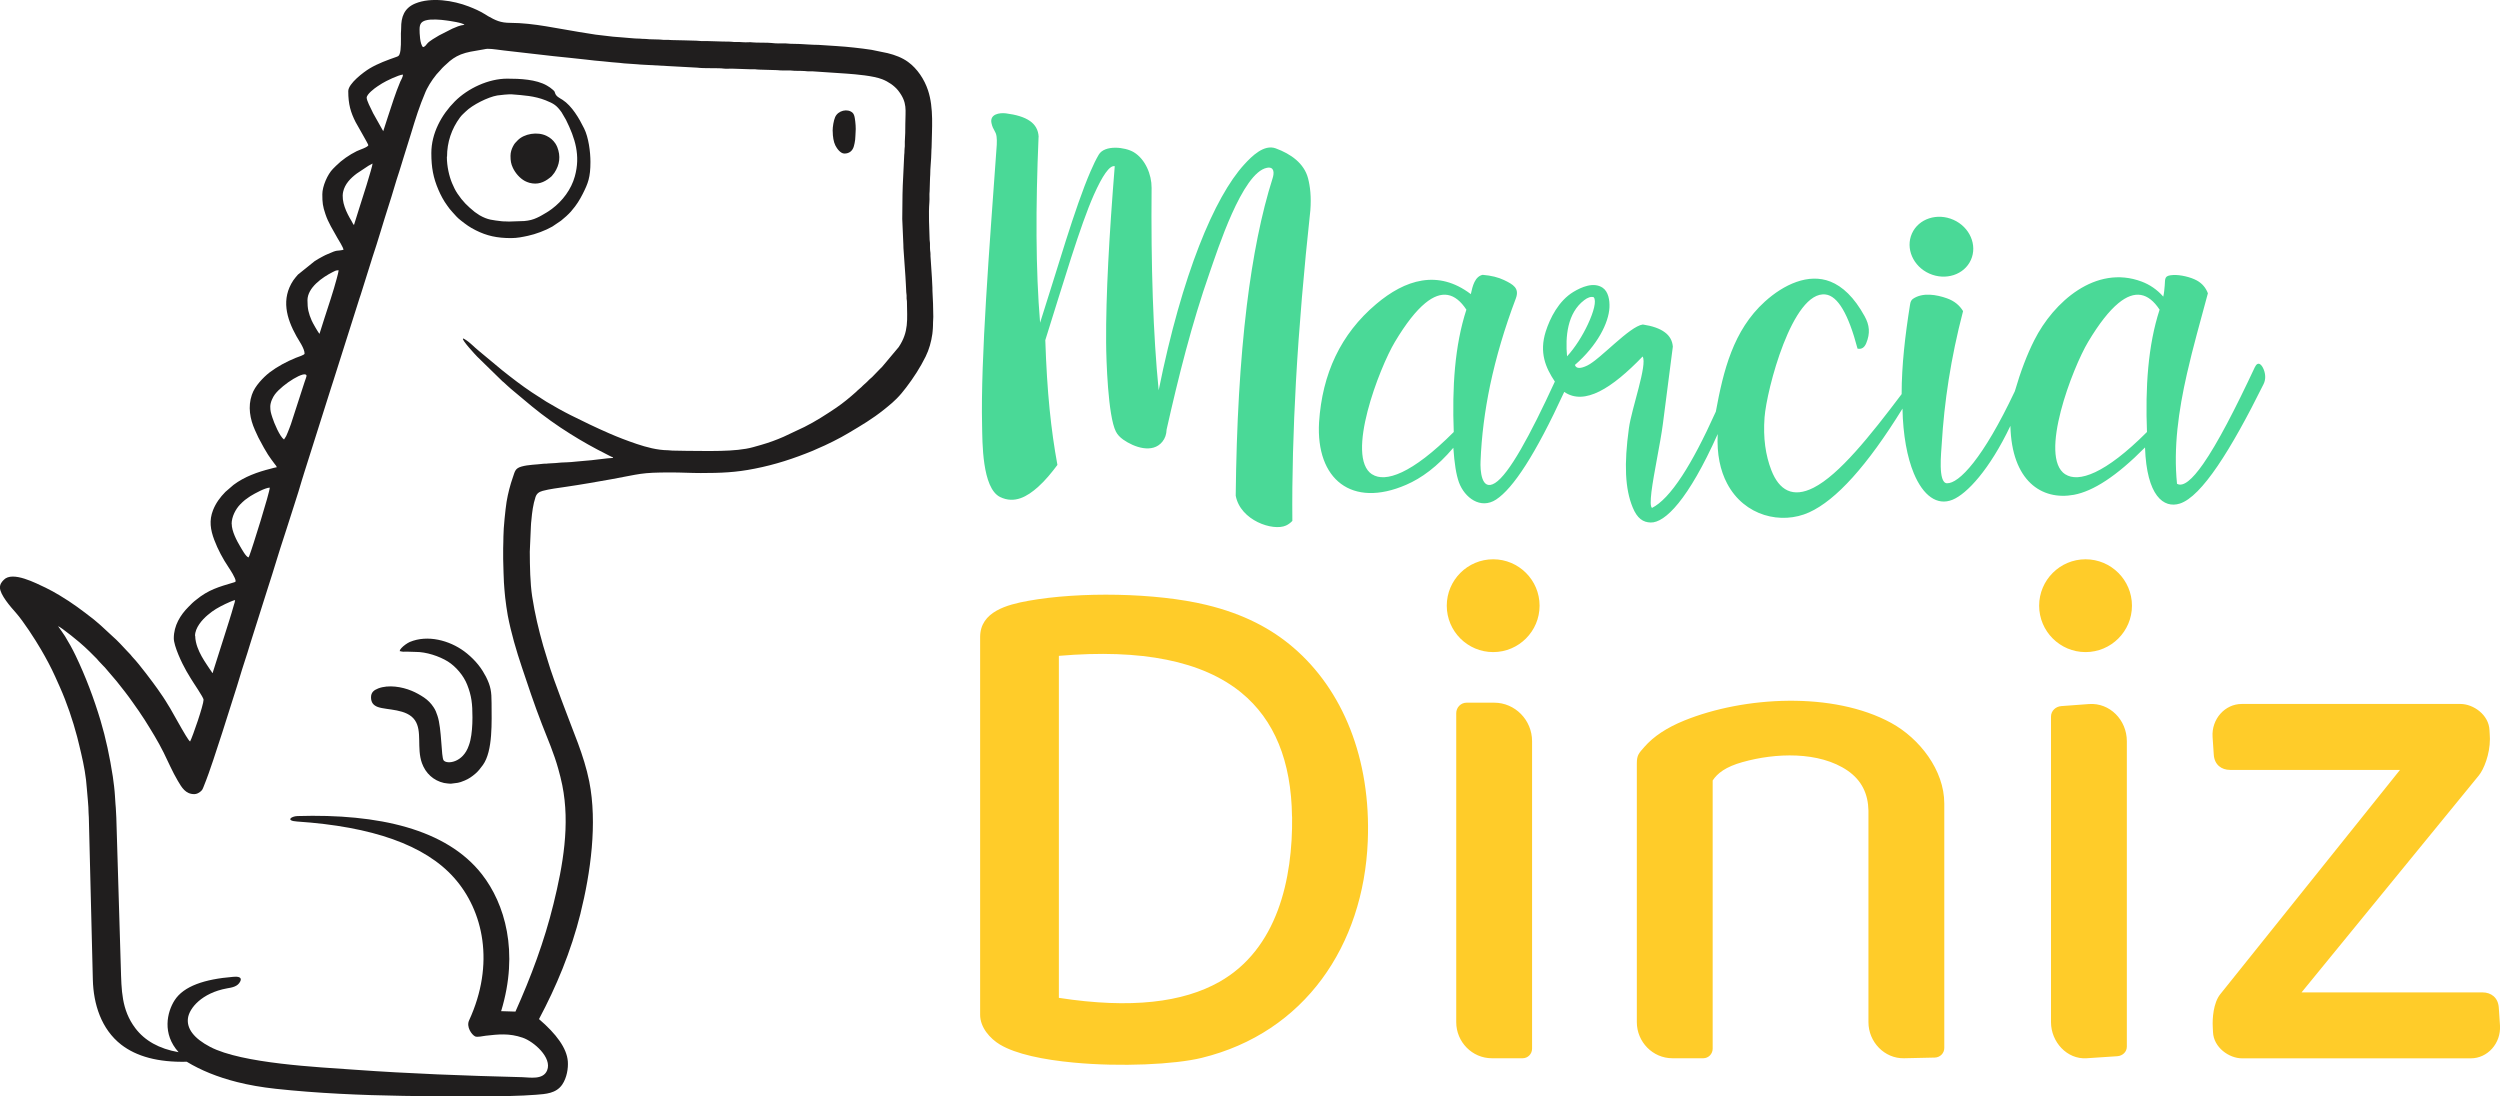
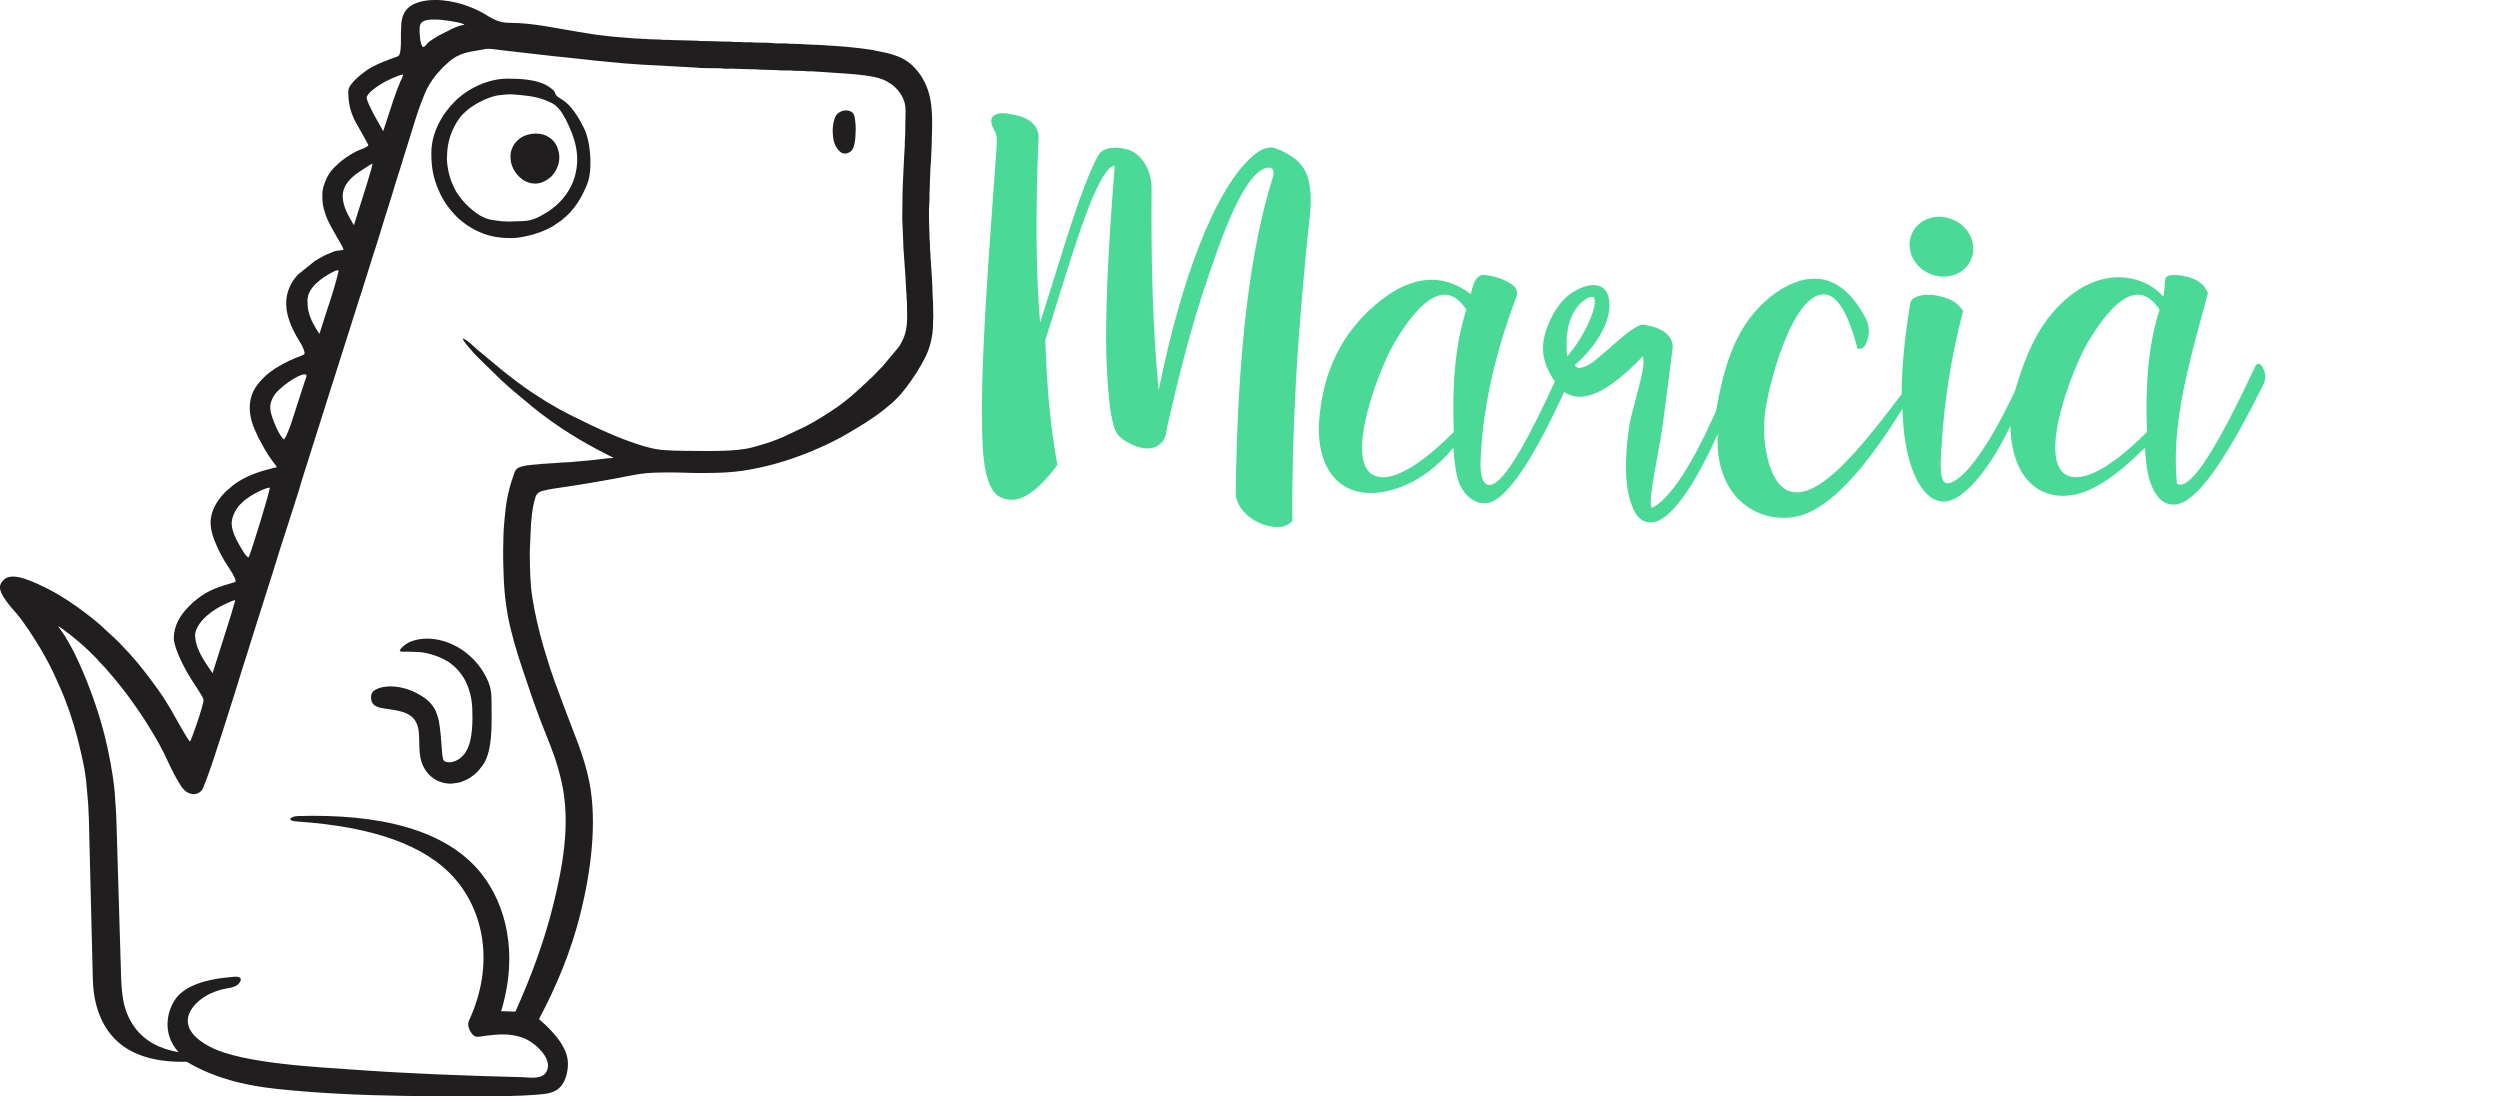
<svg xmlns="http://www.w3.org/2000/svg" xml:space="preserve" width="61.778mm" height="27.095mm" version="1.1" style="shape-rendering:geometricPrecision; text-rendering:geometricPrecision; image-rendering:optimizeQuality; fill-rule:evenodd; clip-rule:evenodd" viewBox="0 0 293.05 128.53">
  <defs>
    <style type="text/css">
   
    .fil2 {fill:#201E1E}
    .fil0 {fill:#4AD997}
    .fil1 {fill:#FFCC29}
   
  </style>
  </defs>
  <g id="Camada_x0020_1">
    <g id="_2378468236976">
      <g id="_1569894305552">
        <path class="fil0" d="M121.75 16.05c-0.04,-0.83 -0.4,-1.43 -1.01,-1.86 -0.68,-0.48 -1.66,-0.75 -2.81,-0.9 -0.78,-0.1 -1.93,0.09 -1.71,1.14 0.18,0.85 0.52,0.91 0.6,1.6 0.03,0.26 0.04,0.56 0.02,0.94 -0.87,12.2 -1.9,25.1 -1.72,32.9 0.04,1.9 -0.02,7.34 2.11,8.39 1.7,0.83 3.19,-0.06 4.44,-1.17 0.87,-0.78 1.59,-1.67 2.28,-2.59 -0.75,-4.09 -1.22,-8.47 -1.42,-14.63 2.12,-6.73 4.09,-13.44 5.7,-17.05 0.99,-2.21 1.83,-3.47 2.44,-3.34 -0.64,7.99 -1.05,15.13 -1.01,20.68 0.01,2.05 0.22,8.61 1.14,10.42 0.18,0.36 0.47,0.67 0.86,0.95 1.28,0.9 3.44,1.67 4.59,0.25 0.32,-0.39 0.48,-0.87 0.5,-1.43 1.4,-6.21 2.94,-12.39 5.05,-18.41 0.91,-2.59 3.81,-11.71 6.71,-12.27 0.88,-0.17 0.86,0.62 0.67,1.21 -1.32,4.15 -2.32,9.15 -3.03,14.94 -0.79,6.48 -1.21,13.94 -1.3,22.28 0.54,2.92 4.39,4.2 5.9,3.5 0.26,-0.12 0.51,-0.3 0.74,-0.54 -0.05,-5.18 0.11,-10.63 0.42,-16.32 0.36,-6.42 0.94,-13.14 1.69,-20.09 0.12,-1.57 -0.02,-2.79 -0.27,-3.75 -0.46,-1.76 -2.02,-2.86 -3.79,-3.51 -1.37,-0.5 -2.78,0.89 -3.7,1.9 -3.47,3.8 -7.28,12.84 -10.02,26.46 -0.65,-6.56 -0.91,-14.54 -0.83,-23.74 0.01,-1.54 -0.73,-3.35 -2.09,-4.17 -1.01,-0.61 -3.42,-0.89 -4.11,0.3 -0.31,0.53 -0.63,1.18 -0.95,1.93 -1.85,4.25 -3.94,11.62 -5.92,17.76 -0.52,-6.19 -0.53,-13.55 -0.18,-21.76l-0 0.01zm107.24 9.72c1.91,0.85 2.82,2.96 2.04,4.7 -0.78,1.74 -2.96,2.45 -4.87,1.6 -1.91,-0.85 -2.82,-2.96 -2.04,-4.7 0.78,-1.74 2.96,-2.45 4.87,-1.6zm-55.16 6.44c-0.95,0.18 -1.22,1.34 -1.42,2.27 -3.85,-2.93 -7.71,-1.7 -11.1,1.17 -4.15,3.5 -6.32,8.16 -6.69,13.86 -0.38,6.68 3.83,10.09 10.21,7.32 1.79,-0.77 3.67,-2.14 5.53,-4.34 0.13,1.87 0.33,3.14 0.66,4.06 0.66,1.79 2.53,3.2 4.35,2.01 2,-1.31 4.6,-5.25 7.99,-12.62 2.36,1.63 5.58,-0.4 9.19,-4.15 0.58,0.96 -1.29,6.07 -1.61,8.41 -0.58,4.23 -0.45,7.1 0.44,9.27 0.54,1.32 1.23,1.76 2.12,1.78 1.66,0.04 4.39,-2.63 7.85,-10.37 -0.12,2.37 0.31,4.3 1.1,5.79 2.02,3.85 6.38,4.86 9.62,3.39 3.17,-1.44 6.81,-5.47 10.94,-12.16 0.06,3.11 0.55,5.71 1.33,7.59 1.09,2.61 2.73,3.83 4.54,3.09 1.68,-0.69 4.33,-3.51 6.78,-8.66 0.15,6.45 3.66,8.78 7.45,8.08 2.24,-0.42 4.98,-2.16 8.33,-5.55 0.19,5.7 2.2,7.18 4.08,6.58 2.56,-0.82 5.98,-6.27 9.81,-13.99 0.27,-0.54 0.25,-1.15 0.03,-1.71 -0.23,-0.6 -0.68,-1.06 -1.05,-0.28 -2.3,4.91 -4.38,8.94 -6.06,11.34 -1.29,1.84 -2.33,2.73 -3.06,2.32 -0.43,-4.26 0.18,-8.56 1.16,-12.88 0.71,-3.15 1.62,-6.3 2.46,-9.45 -0.24,-0.64 -0.66,-1.15 -1.29,-1.5 -0.73,-0.4 -1.94,-0.69 -2.8,-0.64 -1.02,0.06 -0.91,0.36 -0.97,1.22 -0.04,0.45 -0.07,0.88 -0.17,1.31 -0.74,-0.84 -1.6,-1.41 -2.53,-1.76 -5.39,-2.03 -10.34,2.4 -12.59,6.87 -0.84,1.66 -1.6,3.64 -2.28,5.98 -3.73,7.91 -6.56,10.84 -7.96,10.79 -1.08,-0.04 -0.66,-3.67 -0.61,-4.62 0.29,-4.86 1.05,-10.01 2.5,-15.56 -0.41,-0.68 -1.02,-1.19 -1.89,-1.5 -1.2,-0.43 -2.85,-0.72 -3.98,0.06 -0.17,0.12 -0.3,0.31 -0.35,0.71 -0.57,3.57 -0.98,7.08 -0.98,10.46 -3.7,4.91 -7.33,9.45 -10.32,10.97 -2.44,1.24 -4.04,0.3 -4.95,-2.04 -0.68,-1.75 -0.98,-3.79 -0.8,-6.2 0.24,-3.24 3.27,-14.88 7.15,-14.41 1.43,0.17 2.68,2.28 3.75,6.35 0.43,0.09 0.79,-0.08 1.02,-0.64 0.48,-1.17 0.39,-2.11 -0.19,-3.16 -1.23,-2.24 -2.6,-3.5 -4.01,-4.06 -2.58,-1.02 -5.47,0.34 -7.69,2.35 -3.71,3.36 -4.86,8.11 -5.74,12.89 -1.46,3.24 -2.76,5.7 -3.94,7.51 -1.34,2.05 -2.5,3.25 -3.54,3.78 -0.2,-0.13 -0.19,-0.84 -0.07,-1.87 0.27,-2.18 1.05,-5.73 1.34,-7.96 0.39,-3.03 0.78,-6.06 1.17,-9.08 -0.06,-0.7 -0.37,-1.25 -0.92,-1.66 -0.6,-0.46 -1.48,-0.76 -2.6,-0.93 -1.56,0.21 -4.99,4.08 -6.51,4.81 -0.77,0.37 -1.3,0.4 -1.45,-0.07 2.64,-2.29 3.96,-4.93 4.05,-6.74 0.04,-0.85 -0.13,-1.86 -0.8,-2.31 -1.06,-0.71 -2.48,-0.08 -3.43,0.49 -1.73,1.05 -2.74,3.07 -3.24,4.64 -0.78,2.47 -0.02,4.24 1.07,5.87 -2.92,6.35 -5.39,10.87 -7.01,11.89 -1.63,1.02 -1.75,-1.54 -1.7,-2.56 0.11,-2.9 0.49,-5.87 1.12,-8.9 0.7,-3.31 1.7,-6.7 3.01,-10.16 0.46,-1.22 -0.3,-1.65 -1.38,-2.17 -0.67,-0.32 -1.5,-0.53 -2.49,-0.61l0.01 0.01zm68.27 23.39c1.53,0.99 4.63,-0.01 9.57,-4.96 -0.2,-5.23 0.11,-10.13 1.48,-14.34 -1.31,-1.99 -2.9,-2.35 -4.83,-0.76 -1.08,0.89 -2.26,2.38 -3.55,4.54 -1.8,3 -5.85,13.48 -2.67,15.53l-0 -0zm-81.26 0c1.53,0.99 4.63,-0.01 9.57,-4.96 -0.2,-5.23 0.11,-10.13 1.48,-14.34 -1.31,-1.99 -2.9,-2.35 -4.83,-0.76 -1.08,0.89 -2.26,2.38 -3.55,4.54 -1.8,3 -5.85,13.48 -2.67,15.53l-0 -0zm25.97 -20.76c-0.32,-0.1 -0.71,0.04 -1.1,0.34 -2,1.51 -2.23,4.3 -2.02,6.59 0.93,-1 1.83,-2.44 2.44,-3.75 0.69,-1.47 1.04,-2.79 0.68,-3.18z" />
-         <path class="fil1" d="M117.25 122.47c-1.22,-0.73 -2.36,-2.04 -2.36,-3.52 0,-14.76 0,-29.52 0,-44.27 0,-3 3.19,-3.8 5.64,-4.25 6.04,-1.09 14.96,-0.95 20.85,0.47 4.46,1.07 7.7,2.84 10.23,5.01 5.75,4.93 9.12,12.98 8.72,22.71 -0.5,12.18 -7.36,22.43 -19.48,25.39 -3.17,0.77 -9.47,1.07 -14.99,0.55 -3.55,-0.33 -6.78,-1 -8.62,-2.1l-0 -0zm142.13 -2.12c0.01,0.22 0.02,0.43 0.03,0.63 0.07,1.81 1.89,3.08 3.4,3.08l26.83 0c1.94,0 3.55,-1.75 3.41,-3.87l-0.14 -2.08c-0.08,-1.17 -0.89,-1.78 -1.92,-1.78l-21.2 0 20.79 -25.44c0.56,-0.69 1.29,-2.44 1.29,-4.27 0,-0.37 -0.04,-0.71 -0.05,-1.02 -0.07,-1.81 -1.89,-3.08 -3.4,-3.08l-25.65 0c-1.94,0 -3.55,1.75 -3.41,3.87l0.14 2.08c0.08,1.17 0.89,1.78 1.92,1.78l19.91 0 -21.05 26.27c-0.85,1.03 -0.95,2.95 -0.9,3.83l-0 0zm-14.91 -54.79c3,0 5.44,2.44 5.44,5.44 0,3 -2.44,5.44 -5.44,5.44 -3,0 -5.44,-2.44 -5.44,-5.44 0,-3 2.44,-5.44 5.44,-5.44zm-2.84 17.21l3.24 -0.24c2.44,-0.18 4.44,1.87 4.44,4.35l0 35.81c0,0.61 -0.49,1.07 -1.1,1.12l-3.62 0.24c-2.29,0.15 -4.17,-1.91 -4.17,-4.23l0 -35.82c0,-0.67 0.54,-1.18 1.21,-1.23l0 -0zm-37.36 6.56c-2,0.56 -2.96,1.32 -3.51,2.16l0 31.44c0,0.61 -0.49,1.12 -1.1,1.12l-3.62 0c-2.3,0 -4.17,-1.91 -4.17,-4.23 0,-10.11 0,-20.22 0,-30.34 0,-0.97 0.24,-1.19 0.9,-1.94 1.06,-1.21 2.6,-2.24 4.67,-3.08 7.01,-2.84 17.44,-3.43 24.24,0.28 3.33,1.82 6.23,5.54 6.23,9.45l0 28.66c0,0.61 -0.49,1.1 -1.1,1.12l-3.62 0.08c-2.29,0.05 -4.17,-1.91 -4.17,-4.23 0,-8.27 0,-16.54 0,-24.81 -0.04,-1.95 -0.79,-3.53 -2.42,-4.66 -3.36,-2.32 -8.54,-2.09 -12.32,-1.02l0 -0zm-32.36 -6.96l3.24 0c2.44,0 4.44,2.03 4.44,4.51l0 36.05c0,0.61 -0.49,1.12 -1.1,1.12l-3.62 0c-2.3,0 -4.17,-1.91 -4.17,-4.23l0 -36.22c0,-0.67 0.54,-1.23 1.21,-1.23l0 0zm3.12 -16.81c3,0 5.44,2.44 5.44,5.44 0,3 -2.44,5.44 -5.44,5.44 -3,0 -5.44,-2.44 -5.44,-5.44 0,-3 2.44,-5.44 5.44,-5.44zm-23.58 30.16c-0.08,-6.51 -2.07,-11.35 -5.94,-14.52 -4.55,-3.72 -11.69,-5.15 -21.39,-4.32 0,13.36 0,26.73 0,40.09 8.49,1.31 14.56,0.52 18.79,-1.86 6.84,-3.85 8.64,-12.09 8.55,-19.39l0 0z" />
      </g>
    </g>
    <path class="fil2" d="M50.56 17.94l0 0c0,-2.31 1.19,-4.49 2.76,-6.06 1.53,-1.53 3.94,-2.66 6.13,-2.66 1.5,0 3.4,0.08 4.66,0.81 0.37,0.21 0.37,0.24 0.69,0.49 0.13,0.1 0.21,0.19 0.25,0.35 0.11,0.44 0.56,0.62 0.9,0.84 1.09,0.71 1.94,2.17 2.52,3.35 0.52,1.05 0.74,2.74 0.74,3.92 0,1.82 -0.28,2.51 -0.91,3.76 -0.33,0.66 -0.76,1.35 -1.25,1.9 -0.06,0.07 -0.06,0.08 -0.12,0.15 -0.27,0.31 -0.83,0.82 -1.17,1.08l-1.02 0.69c-0.8,0.46 -1.96,0.89 -2.85,1.08 -0.61,0.13 -1.24,0.27 -1.98,0.27 -1.67,0 -2.86,-0.27 -4.15,-0.92 -0.75,-0.38 -1.09,-0.64 -1.72,-1.13 -0.47,-0.36 -0.66,-0.62 -1.01,-1 -0.29,-0.31 -0.38,-0.45 -0.62,-0.78 -0.4,-0.54 -0.75,-1.2 -1.02,-1.83 -0.6,-1.4 -0.83,-2.6 -0.83,-4.3zm47.04 -2.55l0 0c0,-0.56 0.12,-1.25 0.29,-1.65 0.34,-0.8 1.48,-1.05 2.05,-0.52 0.15,0.14 0.22,0.39 0.26,0.64 0.08,0.47 0.14,1.18 0.09,1.67 -0.03,0.3 -0.01,0.56 -0.05,0.85 -0.04,0.29 -0.08,0.52 -0.15,0.76 -0.15,0.54 -0.53,0.86 -1.11,0.86 -0.47,0 -0.89,-0.61 -1.06,-0.95 -0.21,-0.41 -0.31,-1.06 -0.31,-1.67zm-48.42 -11.94l0 0c0,-0.64 0.2,-0.91 0.72,-1.06 0.62,-0.18 1.76,-0.09 2.44,0.01 0.36,0.05 1.93,0.27 2.1,0.51 -0.55,0.05 -0.99,0.27 -1.42,0.45l-1.55 0.79c-0.37,0.22 -1.14,0.65 -1.39,0.96 -0.11,0.14 -0.28,0.39 -0.5,0.41 -0.36,-0.34 -0.4,-1.62 -0.4,-2.08zm-7.68 22.93l0 0c-0.13,-0.09 -0.2,-0.33 -0.3,-0.48 -0.58,-0.95 -1.22,-2.27 -0.98,-3.41 0.2,-0.93 0.88,-1.61 1.6,-2.15l1.37 -0.91c0.17,-0.1 0.31,-0.17 0.48,-0.26 -0.01,0.39 -1.34,4.58 -1.62,5.42l-0.56 1.79zm1.48 -14.92l0 0c0,-0.42 0.92,-1.11 1.27,-1.34 0.18,-0.12 0.35,-0.22 0.53,-0.34 0.47,-0.29 1.91,-0.99 2.45,-1.04 0,0.31 -0.21,0.59 -0.31,0.83 -0.57,1.34 -1,2.76 -1.46,4.14l-0.54 1.67 -1.05 -1.87c-0.05,-0.1 -0.08,-0.13 -0.13,-0.23 -0.05,-0.09 -0.08,-0.16 -0.12,-0.25 -0.17,-0.35 -0.64,-1.24 -0.64,-1.58zm-6.94 23.74l0 0c0,-1.49 1.75,-2.7 2.98,-3.32 0.21,-0.11 0.35,-0.2 0.67,-0.2 -0.03,0.31 -0.16,0.72 -0.23,1.01 -0.34,1.31 -1.02,3.35 -1.43,4.61l-0.58 1.83 -0.06 -0.07c-0.21,-0.29 -0.71,-1.16 -0.85,-1.47 -0.38,-0.88 -0.5,-1.4 -0.5,-2.38zm-4.36 12.47l0 0c0,-0.53 0.31,-1.13 0.54,-1.44 0.93,-1.23 3.64,-2.89 3.71,-2.18 0.01,0.08 -0.19,0.61 -0.23,0.73l-1.6 4.94c-0.11,0.33 -0.24,0.62 -0.36,0.94 -0.19,0.47 -0.19,0.48 -0.45,0.86 -0.49,-0.33 -1.16,-1.92 -1.37,-2.59 -0.16,-0.51 -0.24,-0.73 -0.24,-1.27zm-4.53 13.75l0 0c0,-0.84 0.46,-1.73 1,-2.29 0.19,-0.2 0.35,-0.34 0.56,-0.52 0.1,-0.08 0.22,-0.17 0.33,-0.24 0.11,-0.08 0.19,-0.14 0.32,-0.22 0.54,-0.33 1.74,-0.98 2.26,-0.99 0,0.54 -2.06,7.14 -2.39,7.97 -0.04,0.1 -0.06,0.11 -0.09,0.21 -0.3,-0.03 -0.82,-1.01 -0.97,-1.25 -0.43,-0.72 -1.01,-1.83 -1.01,-2.68zm-4.29 13.11l0 0c0,-0.93 0.82,-1.88 1.49,-2.44 0.71,-0.6 1.21,-0.87 2.04,-1.28 0.22,-0.11 0.98,-0.45 1.17,-0.47 -0.01,0.17 -0.09,0.4 -0.14,0.56 -0.35,1.26 -0.77,2.53 -1.16,3.77 -0.23,0.72 -0.44,1.42 -0.68,2.14l-0.59 1.86c-0.04,0.13 -0.02,0.16 -0.11,0.23 -0.04,-0.14 -0.23,-0.36 -0.31,-0.49 -0.12,-0.17 -0.21,-0.32 -0.32,-0.48 -0.44,-0.66 -0.84,-1.32 -1.11,-2.07 -0.12,-0.32 -0.26,-0.87 -0.26,-1.31zm29.54 -56.16l0 0c0,-1.7 0.53,-3.26 1.51,-4.59 0.25,-0.34 0.45,-0.47 0.67,-0.7 0.78,-0.78 2.61,-1.7 3.71,-1.89 0.3,-0.05 1.39,-0.16 1.71,-0.13 1.36,0.11 2.65,0.18 3.96,0.7 0.97,0.39 1.28,0.59 1.86,1.39l0.52 0.89c1.08,2.17 1.72,4.19 1.04,6.64 -0.42,1.52 -1.44,2.88 -2.69,3.81 -0.59,0.43 -0.62,0.41 -1.15,0.73 -0.2,0.12 -0.38,0.21 -0.6,0.31 -0.45,0.21 -0.89,0.33 -1.49,0.38l-1.78 0.06c-0.26,-0.03 -0.63,-0 -0.9,-0.04 -0.99,-0.13 -1.57,-0.13 -2.56,-0.7l-0.56 -0.38c-0.87,-0.71 -1.39,-1.21 -2.03,-2.16 -0.24,-0.35 -0.46,-0.81 -0.63,-1.22 -0.34,-0.82 -0.61,-1.96 -0.61,-3.11zm7.44 -0.1l0 0c0,-0.42 0.13,-0.79 0.27,-1.07 0.19,-0.38 0.3,-0.48 0.58,-0.76 0.76,-0.77 2.3,-1.03 3.36,-0.52 0.45,0.22 0.77,0.49 1.05,0.9 0.09,0.14 0.15,0.26 0.22,0.42 0.42,1.07 0.29,2.07 -0.34,3.02l-0.31 0.39c-0.08,0.08 -0.12,0.1 -0.2,0.17 -0.72,0.58 -1.46,0.86 -2.41,0.61 -0.18,-0.05 -0.37,-0.13 -0.53,-0.21 -0.61,-0.33 -1.12,-0.93 -1.41,-1.54 -0.22,-0.47 -0.28,-0.82 -0.28,-1.4zm-12.98 58.08l0 0c0,-0.16 0.06,-0.23 0.19,-0.38 0.24,-0.27 0.68,-0.58 0.99,-0.72 2.09,-0.87 4.63,-0.18 6.36,1.09 0.95,0.7 1.87,1.68 2.41,2.72 0.05,0.1 0.1,0.16 0.16,0.28 0.55,1.1 0.65,1.73 0.65,3.07 0,2.15 0.18,5.61 -1.02,7.27 -0.28,0.38 -0.55,0.74 -0.91,1.04 -0.37,0.31 -0.73,0.57 -1.21,0.77 -0.77,0.33 -0.88,0.27 -1.58,0.37 -0.17,0.02 -0.72,-0.05 -0.86,-0.08 -1.23,-0.28 -2.15,-1.13 -2.58,-2.32 -0.64,-1.79 0.06,-3.75 -0.83,-5.04 -0.94,-1.36 -3.26,-1.16 -4.33,-1.54 -0.53,-0.19 -0.81,-0.53 -0.81,-1.14 0,-0.57 0.33,-0.84 0.84,-1.04 1.21,-0.46 2.78,-0.2 3.93,0.28 0.49,0.2 1.02,0.5 1.45,0.79 0.45,0.31 0.81,0.67 1.11,1.13 0.21,0.31 0.34,0.63 0.46,1.01 0.51,1.51 0.43,4.84 0.72,5.22 0.37,0.49 2.28,0.3 2.96,-1.76 0.07,-0.21 0.12,-0.34 0.17,-0.57 0.18,-0.78 0.25,-1.75 0.25,-2.7 0,-1.6 -0.1,-2.52 -0.62,-3.84 -0.42,-1.07 -1.32,-2.12 -2.25,-2.71 -1.03,-0.64 -2.57,-1.14 -3.79,-1.13 -0.34,0 -0.6,-0.03 -0.97,-0.03 -0.52,0 -0.46,0.04 -0.91,-0.07zm21.2 30.67c-1.14,4.57 -2.86,8.64 -4.88,12.44 2.04,1.75 3.26,3.41 3.38,4.96 0.06,0.8 -0.11,1.91 -0.66,2.72 -0.72,1.04 -1.92,1.1 -3.07,1.19 -3.38,0.28 -10.75,0.21 -15.58,0.13 -4.93,-0.08 -10.04,-0.3 -14.94,-0.83 -1.64,-0.18 -3.14,-0.44 -4.52,-0.79 -2.3,-0.58 -4.25,-1.38 -5.9,-2.38 -3.37,0.08 -5.89,-0.62 -7.68,-2 -2.34,-1.82 -3.26,-4.75 -3.33,-7.62 -0.16,-6.34 -0.31,-12.68 -0.47,-19.02 -0.01,-0.18 -0.02,-0.35 -0.03,-0.53 0,-0.83 -0.14,-1.99 -0.2,-2.82 -0.09,-1.41 -0.35,-2.8 -0.67,-4.16 -0.16,-0.66 -0.3,-1.3 -0.47,-1.94 -0.51,-1.94 -1.21,-4 -2.02,-5.82l-0.56 -1.25c-0.47,-1.05 -1.08,-2.18 -1.66,-3.17 -0.7,-1.2 -2.05,-3.29 -2.94,-4.3 -0.6,-0.67 -1.87,-2.12 -1.87,-2.96 0,-0.42 0.24,-0.69 0.46,-0.91 1.03,-1.05 3.75,0.4 4.89,0.93 0.49,0.23 1.18,0.62 1.63,0.89 1.55,0.93 2.63,1.75 4.03,2.84l0.67 0.57c0.09,0.07 0.1,0.08 0.18,0.16l1.45 1.34c0.28,0.22 1.29,1.28 1.56,1.59 0.19,0.22 0.42,0.41 0.59,0.65 0.06,0.07 0.07,0.09 0.14,0.16 0.71,0.73 2.4,2.99 2.87,3.66 0.44,0.62 0.87,1.25 1.25,1.9 0.08,0.14 0.15,0.24 0.23,0.37l1.03 1.82c0.04,0.07 0.06,0.1 0.11,0.19 0.07,0.14 0.14,0.26 0.22,0.39 0.19,0.31 0.76,1.35 0.98,1.5 0.3,-0.56 1.58,-4.28 1.58,-4.9 0,-0.26 -1.21,-2 -1.51,-2.51 -0.16,-0.28 -0.34,-0.56 -0.5,-0.84 -0.53,-0.91 -1.48,-2.94 -1.48,-3.85 0,-1.49 0.77,-2.73 1.72,-3.68 0.15,-0.15 0.28,-0.28 0.44,-0.44 0.14,-0.14 0.3,-0.26 0.45,-0.38 1.46,-1.2 2.69,-1.53 4.4,-2.04 0.09,-0.03 0.24,-0.05 0.24,-0.16 0,-0.37 -0.64,-1.33 -0.83,-1.62 -0.67,-1 -1.25,-2.08 -1.68,-3.22 -0.44,-1.18 -0.62,-2.26 -0.14,-3.48 0.33,-0.83 0.83,-1.51 1.45,-2.14l0.95 -0.82c1.28,-0.96 2.81,-1.51 4.37,-1.9 0.19,-0.05 0.52,-0.15 0.7,-0.17 -0.03,-0.14 -0.16,-0.27 -0.25,-0.39 -0.27,-0.37 -0.54,-0.71 -0.78,-1.09 -0.33,-0.53 -0.62,-1.04 -0.91,-1.6 -0.07,-0.14 -0.14,-0.25 -0.22,-0.41l-0.4 -0.87c-0.58,-1.3 -0.84,-2.74 -0.36,-4.13 0.2,-0.58 0.52,-1.04 0.9,-1.49 0.36,-0.42 0.76,-0.81 1.2,-1.15 0.9,-0.68 1.97,-1.25 3.04,-1.69 0.3,-0.12 1.04,-0.34 1.04,-0.5 0,-0.59 -0.65,-1.5 -0.95,-2.03 -1.19,-2.13 -1.81,-4.39 -0.37,-6.56 0.17,-0.25 0.35,-0.44 0.54,-0.67l1.95 -1.57c0.31,-0.21 0.65,-0.39 1,-0.58 0.19,-0.11 0.35,-0.17 0.55,-0.26 1.26,-0.57 0.96,-0.3 1.84,-0.5 -0.01,-0.27 -0.58,-1.15 -0.72,-1.4 -0.5,-0.91 -1.07,-1.78 -1.4,-2.79 -0.31,-0.92 -0.36,-1.33 -0.36,-2.32 0,-0.93 0.61,-2.34 1.25,-2.98 0.13,-0.12 0.23,-0.23 0.35,-0.35 0.69,-0.69 1.56,-1.29 2.43,-1.72 0.3,-0.15 1.36,-0.48 1.36,-0.71 0,-0.12 -1.27,-2.28 -1.49,-2.7 -0.57,-1.13 -0.86,-2.07 -0.86,-3.63 0,-0.88 1.81,-2.24 2.51,-2.66 0.97,-0.58 2.08,-0.98 3.16,-1.36 0.19,-0.07 0.26,-0.11 0.34,-0.3 0.21,-0.49 0.16,-1.71 0.16,-2.43 -0,-0.27 0.04,-0.4 0.03,-0.64 -0.01,-1.29 0.35,-2.33 1.63,-2.87 1.89,-0.79 4.51,-0.35 6.27,0.33 0.68,0.26 1.31,0.54 1.93,0.92 0.13,0.08 0.23,0.15 0.35,0.22 0.88,0.49 1.44,0.79 2.63,0.79 1.35,-0 2.82,0.18 4.16,0.4l1.92 0.33c1.31,0.22 2.57,0.46 3.91,0.65 0.67,0.09 1.32,0.16 2.04,0.24 0.68,0.07 1.38,0.09 2.08,0.17 0.34,0.04 0.71,0.05 1.08,0.06 0.19,0.01 0.3,0.04 0.54,0.03 0.24,-0 0.32,0.03 0.54,0.04 0.4,0 0.7,0.03 1.11,0.03 0.23,-0 0.32,0.03 0.53,0.04 0.18,0 0.39,-0.01 0.57,-0 0.18,0.01 0.31,0.03 0.54,0.03 0.94,-0 1.82,0.06 2.78,0.07 0.22,0 0.3,0.04 0.54,0.04 1.1,-0.01 2.22,0.07 3.32,0.07 0.23,-0 0.32,0.03 0.53,0.04 0.38,0 0.78,-0.01 1.11,0.03 0.37,0.04 0.76,-0.04 1.12,0.02 0.34,0.05 1.8,0.01 2.21,0.07 0.49,0.07 1.15,0.05 1.66,0.05 0.23,-0 0.31,0.04 0.53,0.04 0.44,-0 1.72,0.04 2.19,0.09 0.35,0.04 0.74,0.02 1.1,0.04l2.14 0.14c0.61,0.05 1.48,0.1 2.06,0.18 0.36,0.05 0.68,0.07 1.02,0.12 0.33,0.05 0.66,0.09 1,0.14l1.89 0.39c0.85,0.21 1.71,0.53 2.39,1.03 1.08,0.78 1.92,2.05 2.34,3.33 0.69,2.07 0.45,4.52 0.42,6.69 -0,0.22 -0.04,0.37 -0.03,0.64 0,0.68 -0.14,1.86 -0.13,2.55 0,0.26 -0.04,0.38 -0.03,0.64l-0.04 1.3c-0.05,0.41 0.01,0.88 -0.03,1.31 -0.11,1.31 -0.01,3.07 0.03,4.4 0.01,0.17 0.03,0.19 0.04,0.37 0,0.37 -0.01,0.74 0.05,1.12 0.02,0.14 0.01,0.25 0.01,0.39l0.17 2.58c0.01,0.52 0.07,1 0.06,1.51 -0,0.48 0.07,1 0.07,1.51 -0,0.55 0.03,0.99 0.03,1.54l-0.03 0.67c-0.01,0.25 0,0.47 -0.02,0.68 -0.03,0.23 -0.02,0.42 -0.06,0.65 -0.13,0.92 -0.38,1.83 -0.79,2.66 -0.64,1.29 -1.41,2.48 -2.28,3.62 -0.34,0.45 -0.71,0.9 -1.11,1.3 -0.35,0.34 -0.71,0.68 -1.1,0.98l-0.37 0.3c-1.44,1.15 -2.64,1.84 -4.18,2.76 -1.01,0.61 -2.59,1.4 -3.68,1.85 -0.17,0.07 -0.33,0.15 -0.49,0.22 -2.24,0.92 -4.39,1.63 -6.84,2.11 -2.18,0.44 -3.96,0.51 -6.3,0.51 -1.2,0 -2.28,-0.07 -3.49,-0.07 -3.62,0 -3.58,0.18 -6.96,0.79 -1.8,0.32 -3.54,0.63 -5.4,0.9 -0.86,0.13 -1.88,0.25 -2.69,0.47 -0.43,0.12 -0.7,0.31 -0.84,0.73 -0.28,0.85 -0.4,1.77 -0.48,2.68 -0.02,0.22 -0.06,0.51 -0.06,0.74l-0.13 2.98c0.01,1.75 0.04,3.66 0.28,5.25 0.32,2.06 0.75,3.86 1.3,5.8l0.55 1.8c0.27,0.96 1.13,3.34 1.54,4.4 0.11,0.3 0.21,0.56 0.32,0.85 1.07,2.94 2.35,5.7 2.98,8.83 0.97,4.88 0.16,10.71 -1.03,15.48zm-7.64 11.56c1.81,-4.04 3.38,-8.21 4.46,-12.62 1.11,-4.51 1.96,-9.31 1.03,-13.92 -0.13,-0.66 -0.3,-1.29 -0.47,-1.91 -0.5,-1.81 -1.24,-3.51 -1.92,-5.25 -0.45,-1.17 -0.87,-2.31 -1.28,-3.51l-1.05 -3.11c-0.67,-2 -1.27,-4.03 -1.67,-6.11 -0.13,-0.68 -0.21,-1.38 -0.3,-2.08 -0.05,-0.36 -0.06,-0.74 -0.1,-1.07 -0.07,-0.51 -0.14,-3.31 -0.14,-3.48l0 -1.24c0,-0.51 0.04,-0.93 0.03,-1.41 -0,-0.96 0.24,-3.23 0.37,-4.05 0.17,-1 0.42,-1.97 0.75,-2.91 0.23,-0.67 0.26,-1.01 1,-1.22 0.81,-0.23 1.75,-0.22 2.59,-0.33 0.12,-0.02 0.23,-0 0.35,-0.01 0.12,-0.01 0.17,-0.03 0.34,-0.03l0.7 -0.04c0.41,-0.05 0.94,-0.08 1.38,-0.09 0.55,-0.01 1.44,-0.14 2.01,-0.17 0.87,-0.04 2.78,-0.34 3.35,-0.34l0 -0.07c-0.16,-0.04 -0.57,-0.27 -0.75,-0.36 -1.46,-0.73 -2.87,-1.52 -4.25,-2.39 -1.54,-0.96 -3.11,-2.08 -4.51,-3.23l-2.43 -2.03c-0.3,-0.24 -0.57,-0.53 -0.86,-0.78 -0.07,-0.06 -0.08,-0.06 -0.15,-0.12l-2.95 -2.88c-0.21,-0.21 -1.83,-1.96 -1.68,-2.12 0.04,-0.04 0.08,-0 0.16,0.04 0.64,0.36 1.13,0.94 1.7,1.39l2.73 2.27c1.13,0.9 2.28,1.79 3.48,2.59l1.69 1.09c0.94,0.56 1.89,1.1 2.87,1.59 1.48,0.74 2.99,1.47 4.51,2.13 1.05,0.46 2.13,0.87 3.22,1.24 1.14,0.38 2.41,0.73 3.68,0.74 0.2,0 0.28,0.04 0.5,0.04l1.68 0.03c2.31,0 5.73,0.15 7.78,-0.43 0.31,-0.09 0.6,-0.17 0.92,-0.26 0.91,-0.26 1.8,-0.58 2.66,-0.96l2.44 -1.15c1.3,-0.65 2.54,-1.45 3.74,-2.26 0.82,-0.56 1.59,-1.2 2.33,-1.86 0.06,-0.06 0.09,-0.09 0.15,-0.15l0.47 -0.41c0.11,-0.1 0.19,-0.21 0.31,-0.3 0.23,-0.18 0.41,-0.38 0.62,-0.59 0.12,-0.12 0.2,-0.17 0.32,-0.28l0.89 -0.92c0.1,-0.1 0.18,-0.18 0.29,-0.29l1.93 -2.3c1.21,-1.8 0.99,-3.24 0.97,-5.34 -0,-0.17 -0.03,-0.19 -0.04,-0.33 -0.01,-0.13 0.01,-0.27 0,-0.4 -0.01,-0.17 -0.03,-0.19 -0.04,-0.37 -0.01,-0.62 -0.08,-1.27 -0.1,-1.88l-0.23 -3.29c-0.01,-0.13 0,-0.27 -0.01,-0.4l-0.13 -3.02 0.03 -2.88c-0,-0.35 0.03,-0.65 0.03,-1.04l0.17 -3.58c0.02,-0.17 0.03,-0.29 0.03,-0.51 -0,-0.23 0.03,-0.3 0.04,-0.5 0,-0.17 -0.01,-0.37 0,-0.54 0.05,-0.66 0.06,-1.37 0.06,-2.08 0,-1.65 0.28,-2.48 -0.84,-3.92 -0.23,-0.29 -0.54,-0.56 -0.84,-0.77 -0.3,-0.21 -0.67,-0.41 -1.03,-0.55 -1.06,-0.41 -2.98,-0.57 -4.17,-0.66l-4.03 -0.27c-0.17,-0.01 -0.36,0.01 -0.53,-0 -0.5,-0.06 -1.05,-0.05 -1.55,-0.06 -0.2,-0 -0.28,-0.04 -0.5,-0.04 -0.51,0 -1.06,0.02 -1.57,-0.04l-2.08 -0.06c-0.22,0 -0.29,-0.03 -0.47,-0.04 -0.17,-0.01 -0.36,0 -0.54,0l-2.08 -0.07c-0.35,-0.02 -0.72,0.04 -1.06,-0.01 -0.59,-0.09 -2.33,-0 -3.11,-0.11l-6.61 -0.36c-0.15,-0.02 -0.37,-0.03 -0.49,-0.04 -0.69,-0.07 -1.3,-0.06 -1.99,-0.16l-0.96 -0.08c-0.31,-0.02 -0.66,-0.08 -0.97,-0.1 -0.64,-0.04 -1.33,-0.13 -1.95,-0.2 -1.31,-0.15 -2.57,-0.27 -3.88,-0.41l-2.89 -0.33c-0.94,-0.09 -1.94,-0.24 -2.88,-0.33 -0.63,-0.06 -1.29,-0.2 -1.95,-0.2 -0.16,0 -0.28,0.04 -0.41,0.06 -0.14,0.02 -0.27,0.05 -0.4,0.07 -0.77,0.13 -1.62,0.25 -2.32,0.53 -0.67,0.27 -1.19,0.64 -1.69,1.13 -0.16,0.16 -0.35,0.29 -0.5,0.47 -0.09,0.11 -0.13,0.15 -0.22,0.25 -0.6,0.59 -1.2,1.47 -1.58,2.21 -0.06,0.12 -0.09,0.19 -0.15,0.32 -0.74,1.74 -1.15,3.07 -1.72,4.95 -0.3,0.97 -0.61,1.94 -0.91,2.92 -0.15,0.47 -0.28,0.95 -0.44,1.43 -0.45,1.33 -0.8,2.66 -1.24,3.99 -0.66,2.04 -1.26,4.17 -1.94,6.18 -0.04,0.11 -0.07,0.23 -0.11,0.36 -0.04,0.13 -0.08,0.24 -0.11,0.35l-1.14 3.63c-0.04,0.13 -0.08,0.23 -0.12,0.35l-3.09 9.75c-0.08,0.25 -0.14,0.47 -0.23,0.71l-3.2 10.11c-0.04,0.13 -0.07,0.25 -0.11,0.36 -0.04,0.13 -0.08,0.24 -0.12,0.38 -0.51,1.8 -1.25,3.94 -1.82,5.79l-0.23 0.71c-0.68,2.04 -1.27,4.1 -1.94,6.14 -0.05,0.14 -0.08,0.24 -0.12,0.38l-0.46 1.45c-0.48,1.45 -0.89,2.89 -1.37,4.33 -0.17,0.5 -0.29,0.98 -0.45,1.46 -0.44,1.31 -0.84,2.64 -1.24,3.96l-1.72 5.42c-0.69,2.07 -1.38,4.37 -2.2,6.38 -0.13,0.31 -0.14,0.36 -0.38,0.56 -0.16,0.13 -0.42,0.28 -0.7,0.28 -1.03,0 -1.47,-0.78 -1.93,-1.56 -0.63,-1.06 -1.11,-2.2 -1.66,-3.31 -0.66,-1.33 -1.45,-2.6 -2.24,-3.86 -0.14,-0.23 -0.3,-0.44 -0.44,-0.66 -0.14,-0.22 -0.29,-0.45 -0.45,-0.66l-0.47 -0.67c-0.61,-0.88 -1.25,-1.68 -1.91,-2.51l-1.39 -1.63c-0.05,-0.06 -0.09,-0.1 -0.15,-0.15l-0.54 -0.57c-0.1,-0.1 -0.14,-0.18 -0.25,-0.29l-0.84 -0.84c-0.2,-0.2 -0.37,-0.34 -0.57,-0.54 -0.44,-0.44 -2.79,-2.35 -3.13,-2.44 0.26,0.39 0.56,0.76 0.81,1.17 0.45,0.73 0.87,1.49 1.25,2.28 1.17,2.44 2.14,5.01 2.92,7.61 0.62,2.07 1.08,4.25 1.44,6.57 0.09,0.59 0.22,1.66 0.25,2.26 0.01,0.19 0.03,0.31 0.03,0.47 0.01,0.32 0.05,0.64 0.07,0.94 0.02,0.38 0.04,0.76 0.06,1.14 0.18,5.88 0.35,11.76 0.53,17.63 0.08,2.56 0.06,4.89 1.7,7.06 1.1,1.45 2.77,2.41 5.07,2.81 -1.95,-2.16 -1.35,-4.7 -0.47,-6.08 1.07,-1.67 3.52,-2.48 6.84,-2.75 0.31,-0.03 1.13,-0.09 0.87,0.51 -0.29,0.64 -0.99,0.74 -1.57,0.84 -2.96,0.54 -4.41,2.33 -4.57,3.48 -0.17,1.23 0.69,2.38 2.6,3.38 3.75,1.96 12.68,2.37 17,2.68 6.23,0.45 12.85,0.7 19.61,0.87 0.83,0.02 2.43,0.35 2.89,-0.8 0.61,-1.49 -1.57,-3.39 -2.87,-3.83 -1.57,-0.54 -2.83,-0.4 -4.33,-0.23 -0.31,0.04 -1.01,0.2 -1.24,0.08 -0.42,-0.21 -1.05,-1.13 -0.71,-1.87 3.05,-6.62 1.69,-12.86 -1.76,-16.73 -3.4,-3.83 -9.57,-6 -18.4,-6.59 -1.38,-0.09 -0.7,-0.61 0.03,-0.64 9.51,-0.29 17.5,1.52 21.64,6.83 2.68,3.44 4.37,9.08 2.25,16.04 0.55,0.02 1.1,0.03 1.65,0.05z" />
  </g>
</svg>